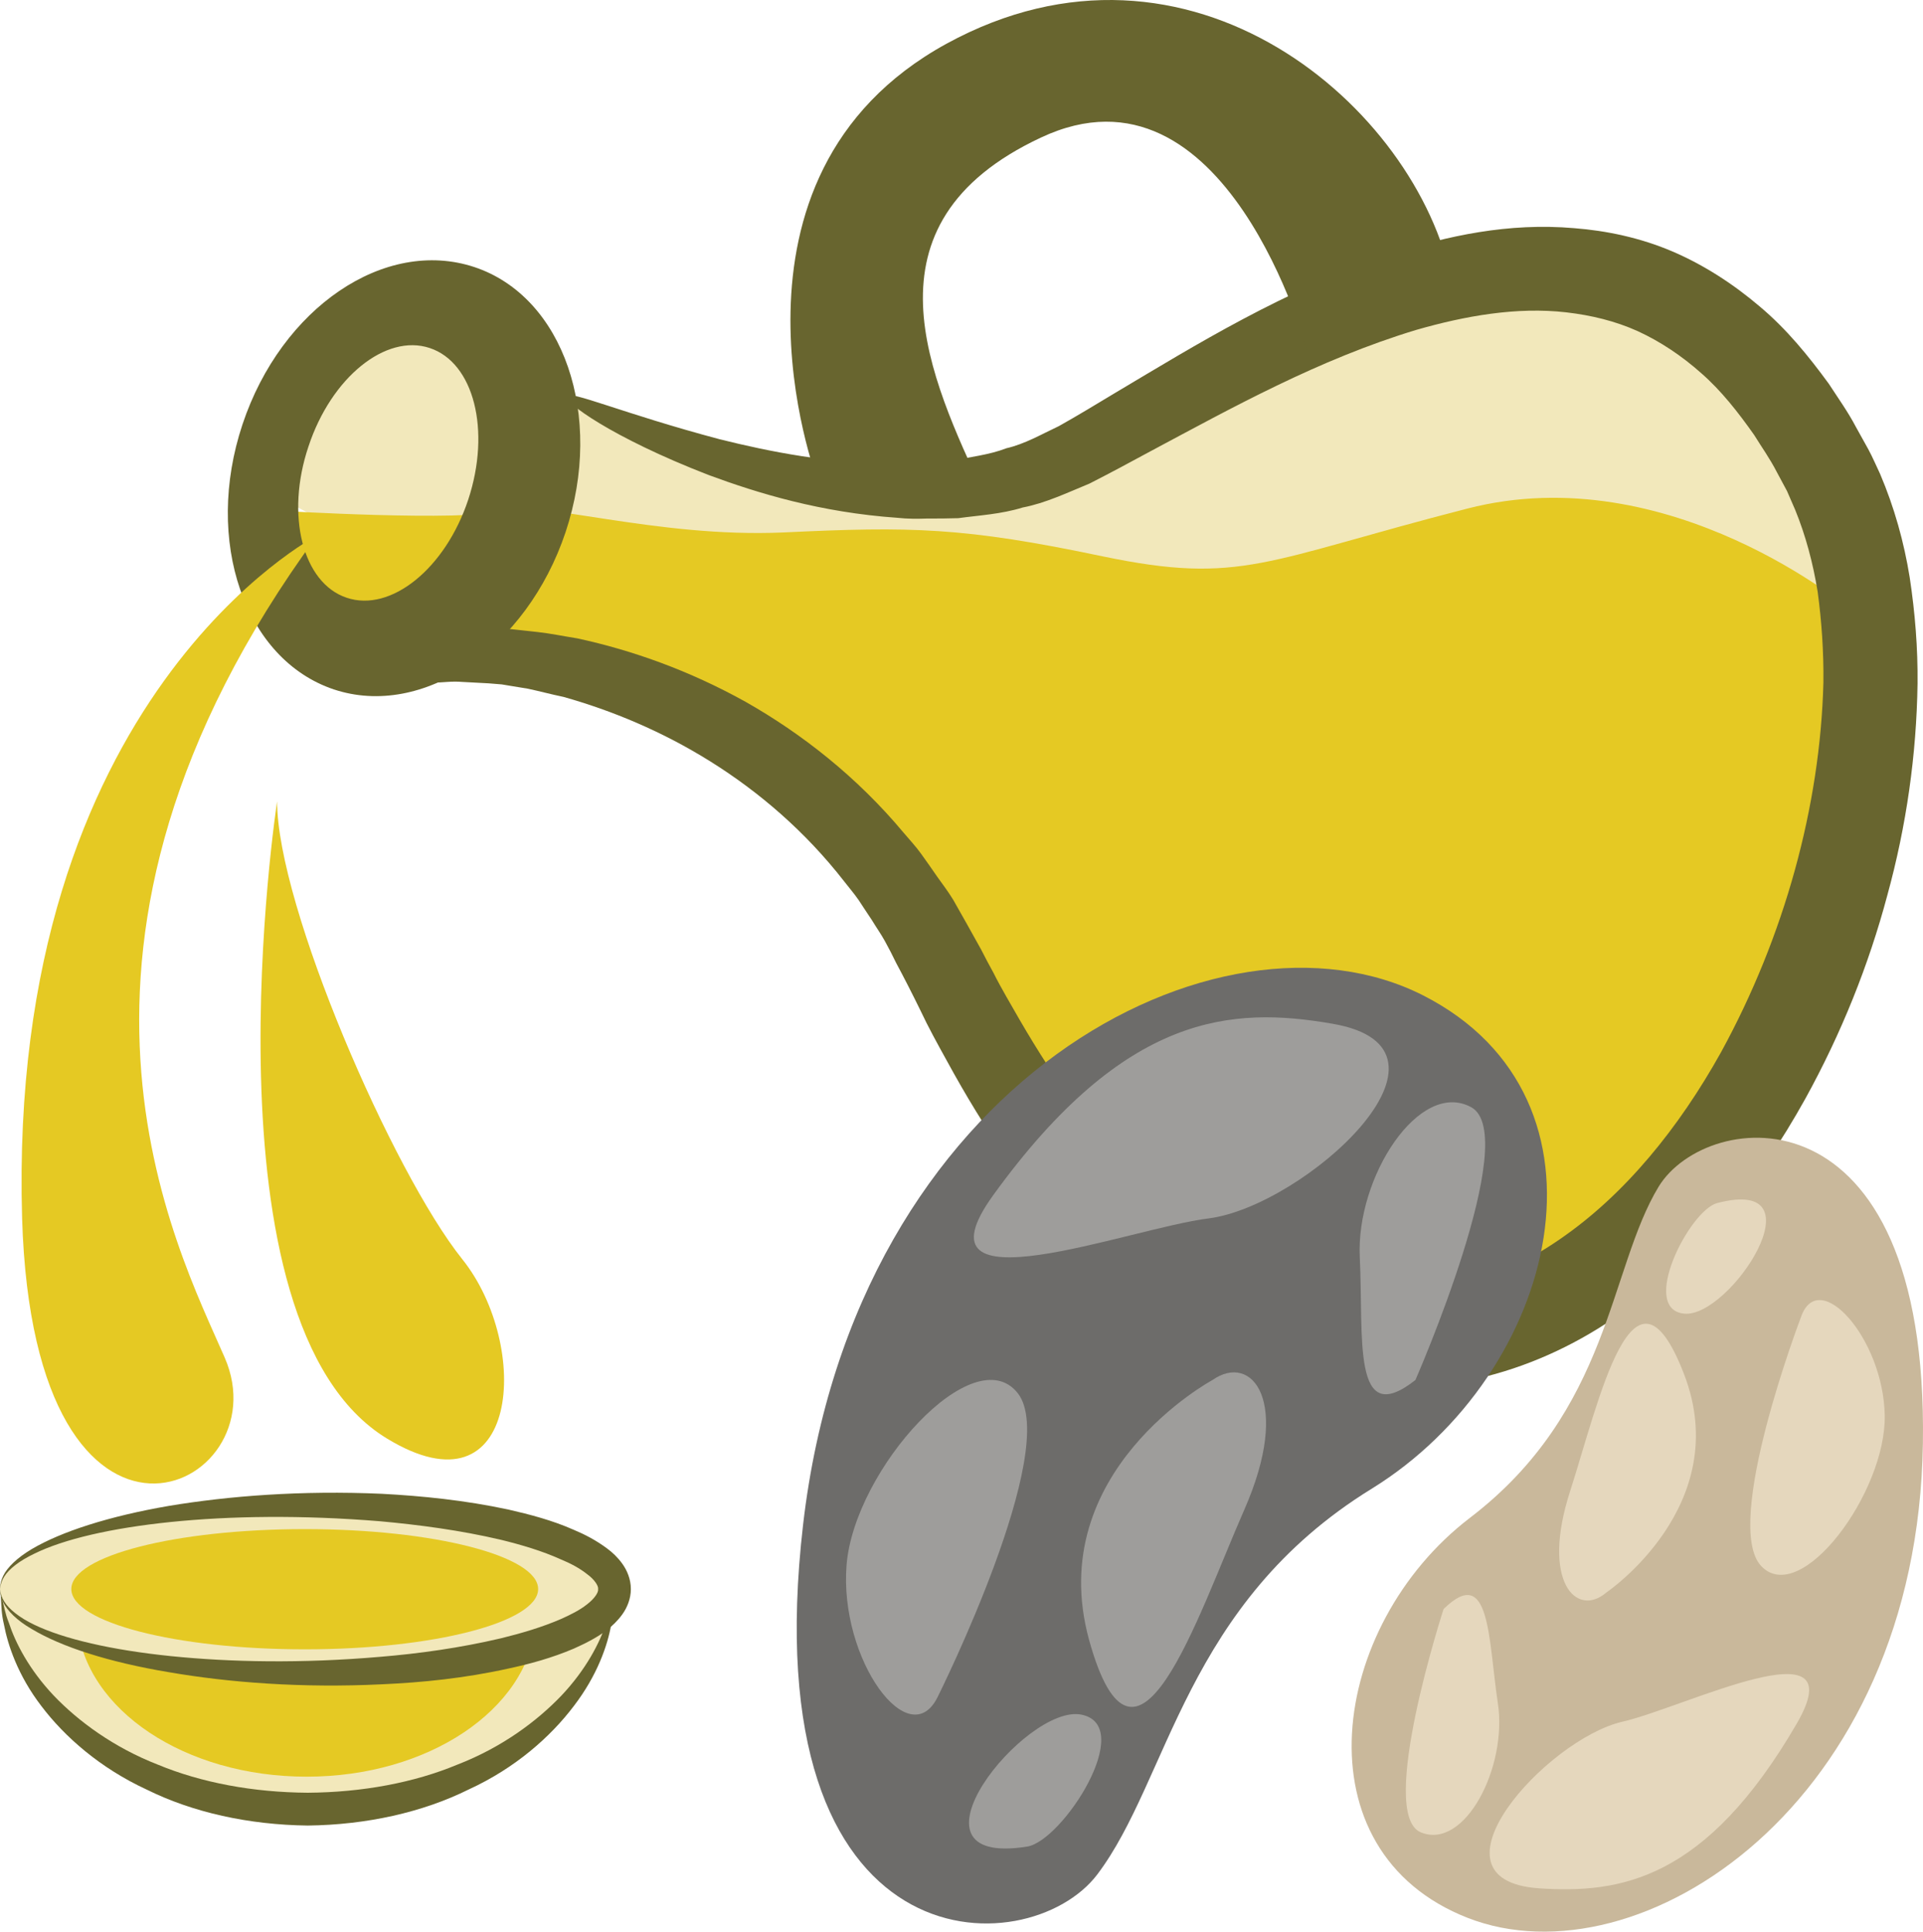
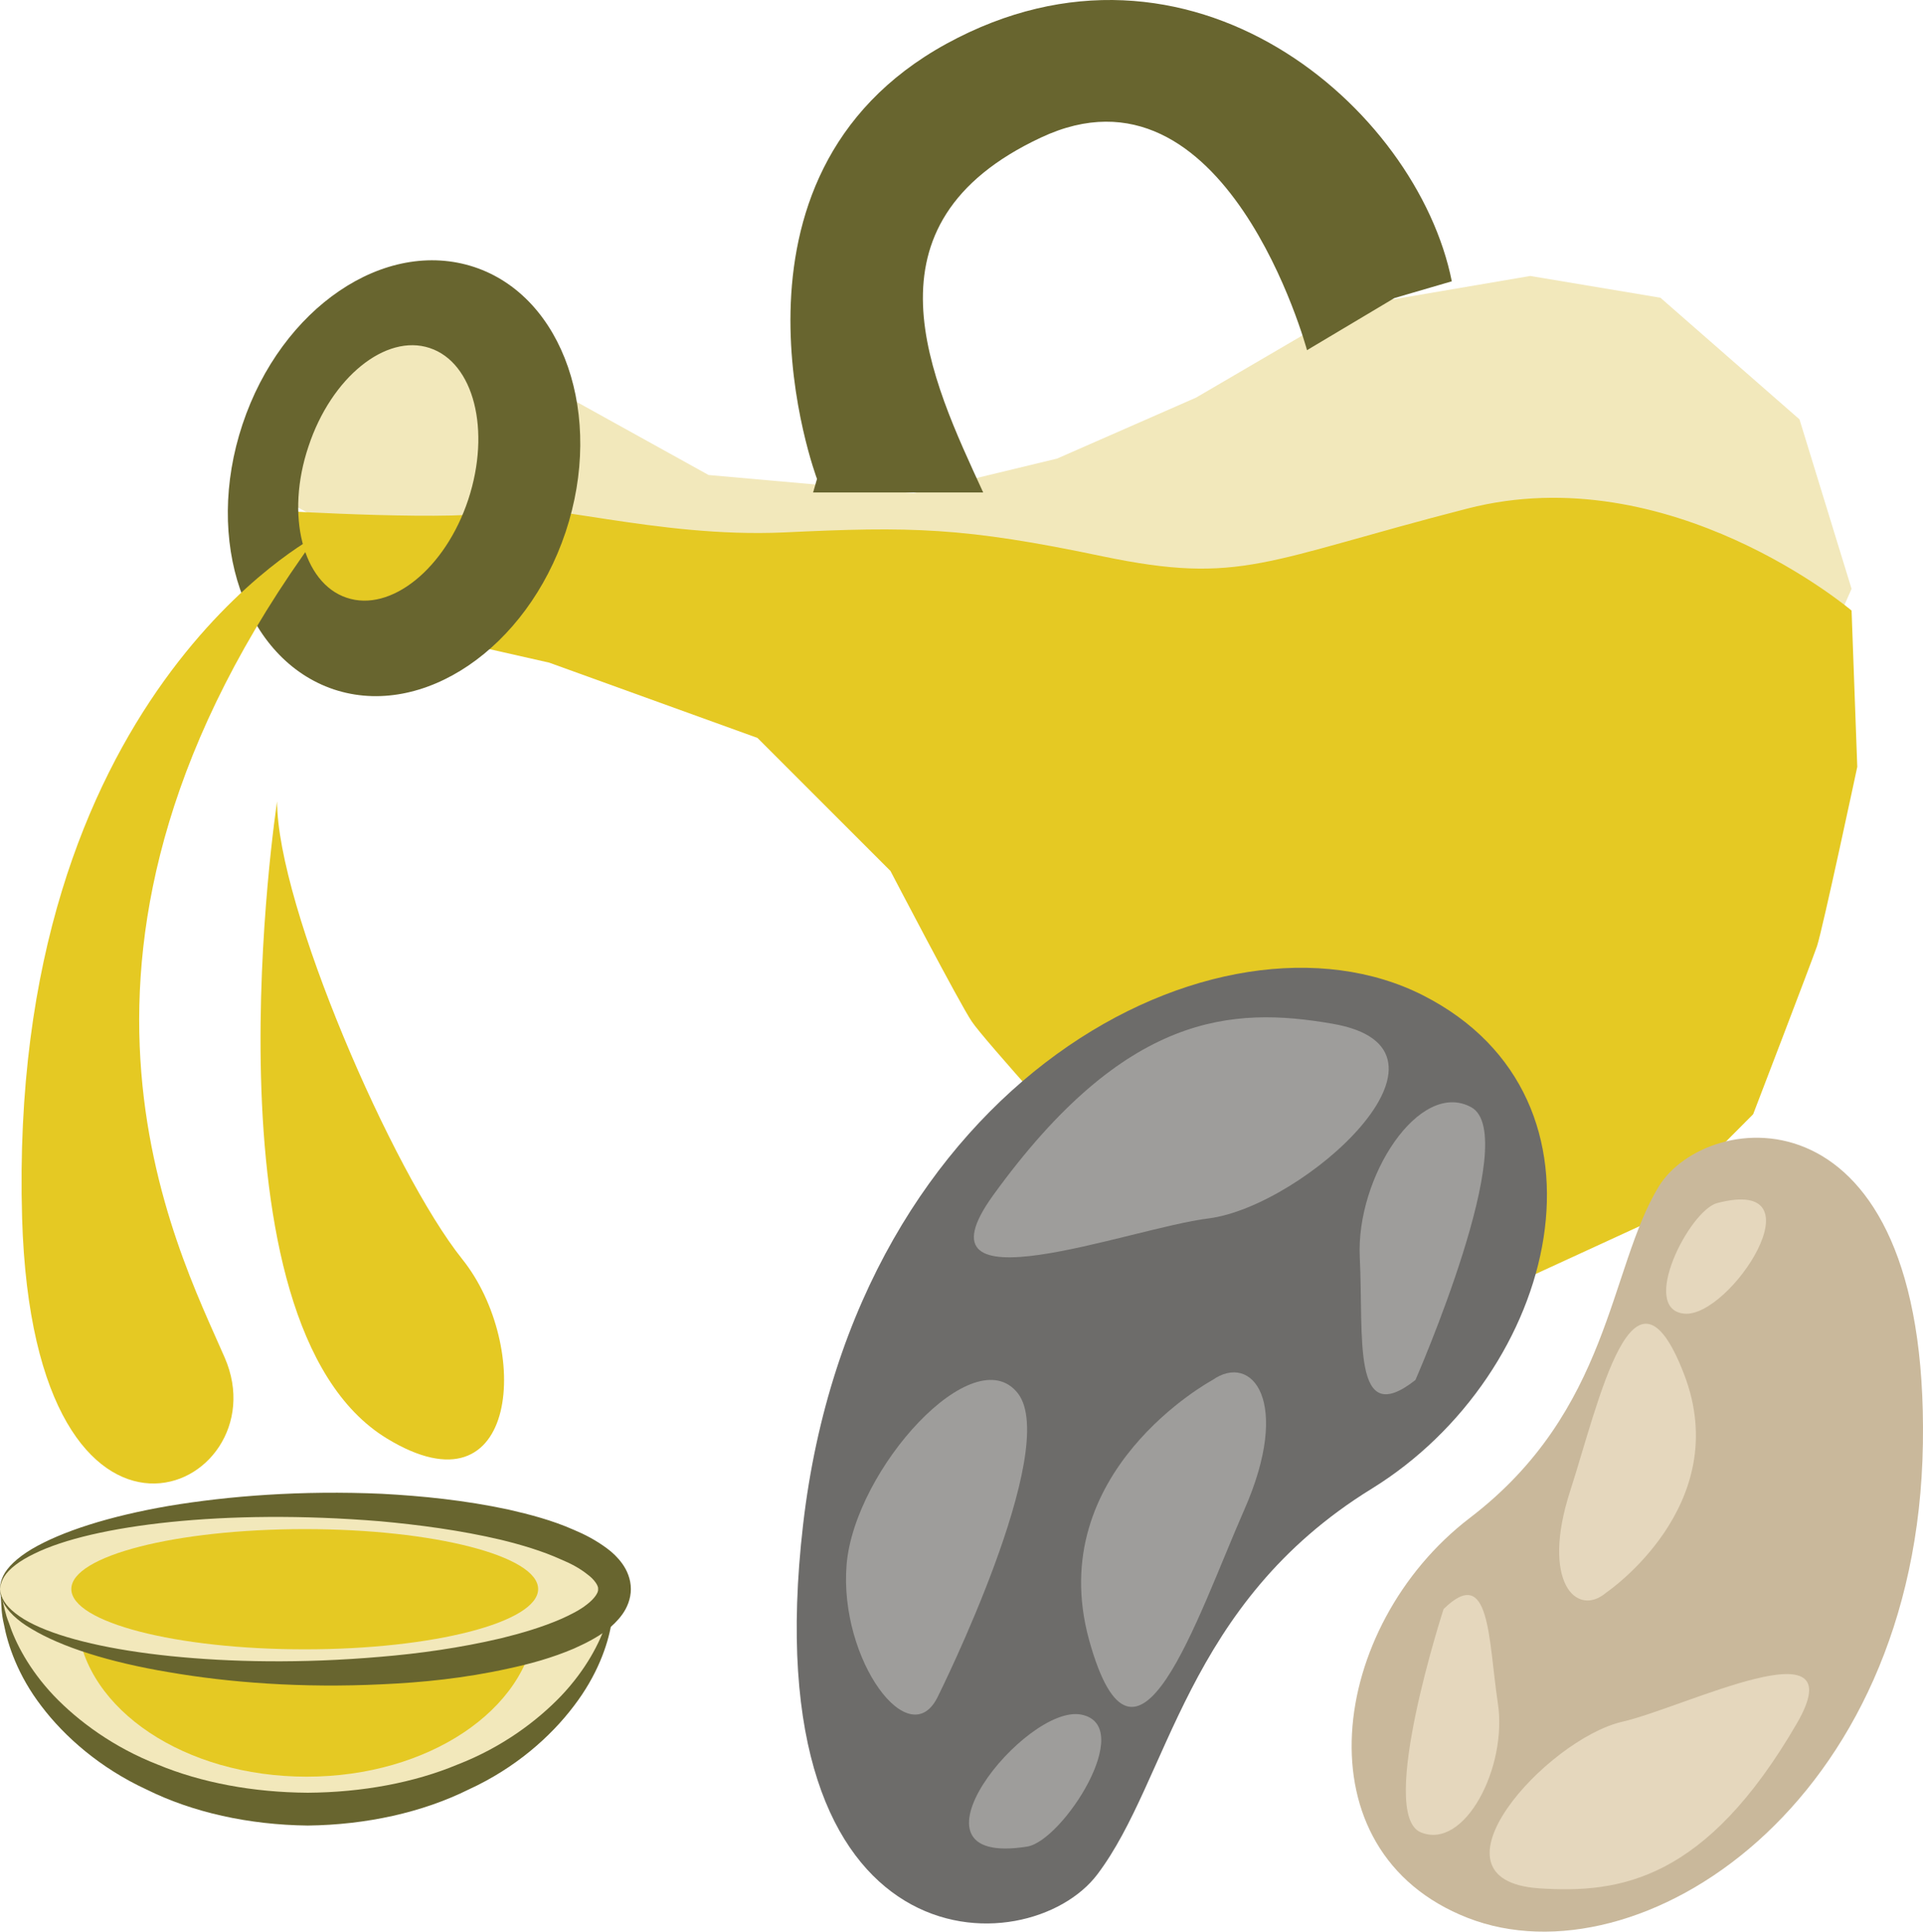
<svg xmlns="http://www.w3.org/2000/svg" id="svg58" viewBox="0 0 5392.303 5415.085" style="clip-rule:evenodd;fill-rule:evenodd;image-rendering:optimizeQuality;shape-rendering:geometricPrecision;text-rendering:geometricPrecision" version="1.1" height="54.151mm" width="53.923mm" xml:space="preserve">
  <defs id="defs4">
    <style id="style2" type="text/css">
   
    .fil1 {fill:#68652F;fill-rule:nonzero}
    .fil3 {fill:#6D6C6A;fill-rule:nonzero}
    .fil4 {fill:#9E9D9B;fill-rule:nonzero}
    .fil5 {fill:#C9B89B;fill-rule:nonzero}
    .fil2 {fill:#E5C923;fill-rule:nonzero}
    .fil6 {fill:#E5D7BD;fill-rule:nonzero}
    .fil0 {fill:#F2E8BB;fill-rule:nonzero}
   
  </style>
  </defs>
  <g transform="translate(-7391,-12330.382)" id="Vrstva_x0020_1">
    <path style="fill:#f2e8bb;fill-rule:nonzero" id="path7" d="m 8151,13713 73,-402 268,-85 244,12 182,268 61,-65 399,221 575,51 402,-97 390,-171 438,-256 499,-85 365,61 390,341 146,475 -134,304 c 0,0 -1071,-219 -1132,-195 -61,25 -1571,25 -1607,25 -37,0 -920,-222 -920,-222 l -432,-70 z" class="fil0" />
    <path style="fill:#f2e8bb;fill-rule:nonzero" id="path9" d="m 7392,16793 c 31,341 404,609 862,609 457,0 831,-268 861,-609 z" class="fil0" />
    <path style="fill:#68652f;fill-rule:nonzero" id="path11" d="m 9115,16793 c 0,0 0,8 -1,24 -2,15 -2,38 -9,67 -10,58 -39,143 -105,229 -65,86 -164,174 -295,234 -129,64 -286,99 -451,101 -166,-2 -323,-37 -452,-101 -130,-60 -230,-148 -295,-234 -66,-86 -94,-171 -105,-229 -7,-29 -7,-52 -8,-67 -1,-16 -2,-24 -2,-24 0,0 2,8 6,23 4,15 7,37 18,64 18,55 56,130 126,204 69,72 168,145 291,193 123,51 268,78 421,79 152,-1 298,-28 420,-79 124,-48 222,-121 291,-193 70,-74 108,-149 126,-204 11,-27 15,-49 19,-64 3,-15 5,-23 5,-23 z" class="fil1" />
    <path style="fill:#e5c923;fill-rule:nonzero" id="path13" d="m 8893,16885 c -23,238 -301,426 -642,426 -342,0 -620,-188 -643,-426 l -17,-100 1309,-8 z" class="fil2" />
    <path style="fill:#e5c923;fill-rule:nonzero" id="path15" d="m 12583,14042 c 0,0 -509,-432 -1077,-286 -569,146 -634,215 -1023,134 -390,-82 -538,-84 -895,-67 -357,16 -694,-94 -791,-61 -98,32 -627,0 -627,0 l 73,243 330,102 358,81 584,211 373,373 c 0,0 195,374 228,422 32,49 341,390 341,390 l 324,276 406,195 390,-98 422,-194 308,-309 c 0,0 162,-422 179,-471 16,-48 113,-503 113,-503 z" class="fil2" />
-     <path style="fill:#68652f;fill-rule:nonzero" id="path17" d="m 8979,13441 c 11,6 -15,79 -74,211 -30,65 -68,146 -115,241 -11,23 -23,48 -36,73 -5,12 -11,24 -17,36 -4,7 -7,15 -10,22 -6,14 -13,28 -19,42 -3,7 -6,14 -9,20 l -5,10 c 0,2 -1,4 -1,5 l 7,-1 c 34,-6 61,-8 100,-7 5,0 8,-1 14,0 l 28,3 c 18,2 36,4 55,6 37,4 75,12 113,18 153,33 314,90 472,178 157,89 312,210 443,367 16,19 34,38 49,59 15,21 30,42 45,64 15,21 31,42 45,65 13,23 26,46 39,69 13,23 26,47 39,70 11,22 23,44 35,66 22,44 48,87 73,131 101,174 221,345 371,487 150,140 334,241 543,269 51,8 106,11 158,10 51,-1 102,-7 153,-19 100,-23 198,-68 289,-131 183,-125 335,-313 453,-525 178,-325 278,-690 287,-1036 1,-87 -5,-172 -16,-254 -13,-81 -34,-159 -63,-230 l -23,-53 -29,-54 c -19,-37 -42,-69 -63,-103 -45,-64 -93,-125 -148,-173 -55,-49 -115,-89 -178,-118 -64,-29 -132,-45 -201,-53 -139,-16 -284,10 -420,49 -275,83 -520,220 -747,341 -57,31 -113,61 -170,90 -63,26 -124,55 -187,67 -61,19 -123,22 -181,30 -30,1 -58,1 -87,1 -28,1 -56,1 -83,-2 -216,-15 -392,-69 -530,-120 -276,-107 -407,-206 -399,-221 9,-18 156,48 431,121 137,34 308,69 503,69 24,1 49,0 73,-3 25,-2 50,-3 76,-6 49,-11 102,-16 151,-35 52,-12 98,-39 147,-62 52,-29 106,-62 161,-95 222,-132 469,-286 775,-389 153,-49 324,-87 509,-71 91,7 186,27 275,65 89,38 172,92 246,155 75,63 136,138 193,216 26,40 54,79 76,121 l 35,63 c 12,22 22,46 33,69 40,94 67,191 83,290 15,99 23,198 22,298 -3,199 -31,398 -85,594 -52,195 -129,387 -230,570 -133,239 -307,459 -538,616 -115,78 -245,137 -382,168 -69,15 -139,23 -208,23 -69,0 -134,-5 -200,-15 -131,-20 -259,-63 -373,-124 -115,-60 -216,-138 -303,-222 -174,-172 -300,-364 -403,-553 -26,-47 -52,-94 -74,-141 -12,-24 -23,-47 -35,-70 -11,-21 -22,-43 -33,-63 -10,-21 -21,-42 -32,-62 -11,-20 -24,-38 -36,-58 -13,-19 -25,-38 -37,-56 -13,-19 -28,-36 -41,-53 -109,-140 -239,-251 -375,-336 -136,-85 -277,-143 -412,-181 -34,-7 -67,-16 -100,-23 -16,-3 -33,-5 -49,-8 l -24,-4 -37,-3 c -25,-1 -50,-3 -75,-4 -12,-1 -25,-1 -40,0 -14,1 -27,2 -41,2 -55,3 -104,6 -151,9 v -10 c 3,-6 7,-12 10,-17 l 20,-34 c 13,-22 26,-44 38,-65 25,-42 49,-83 72,-122 20,-33 40,-65 58,-95 15,-24 30,-48 44,-70 55,-89 104,-164 144,-224 80,-121 128,-181 139,-175 z" class="fil1" />
    <path style="fill:#68652f;fill-rule:nonzero" id="path19" d="m 8704,13731 c -64,193 -217,317 -341,275 -123,-41 -172,-231 -107,-424 64,-194 217,-317 340,-276 124,41 172,231 108,425 z m 17,-652 c -251,-83 -541,114 -650,441 -109,327 6,659 256,743 250,83 541,-115 650,-441 109,-327 -6,-660 -256,-743 z" class="fil1" />
    <path style="fill:#68652f;fill-rule:nonzero" id="path21" d="m 9682,13673 c 0,0 -319,-846 363,-1220 682,-373 1320,179 1417,666 l -161,47 -245,146 c 0,0 -227,-840 -746,-596 -520,243 -308,677 -162,995 h -477 z" class="fil1" />
    <path style="fill:#e5c923;fill-rule:nonzero" id="path23" d="m 8281,13831 c 0,0 -871,450 -828,1915 33,1088 731,763 568,390 -133,-307 -584,-1153 260,-2305 z" class="fil2" />
    <path style="fill:#e5c923;fill-rule:nonzero" id="path25" d="m 8168,14577 c 0,0 -223,1463 308,1786 373,227 406,-260 211,-503 -195,-244 -519,-990 -519,-1283 z" class="fil2" />
    <path style="fill:#f2e8bb;fill-rule:nonzero" id="path27" d="m 7391,16785 c 0,-130 386,-235 862,-235 475,0 861,105 861,235 0,130 -386,236 -861,236 -476,0 -862,-106 -862,-236 z" class="fil0" />
    <path style="fill:#68652f;fill-rule:nonzero" id="path29" d="m 7391,16785 c 1,0 -1,14 12,35 13,21 42,45 84,65 83,40 217,71 383,88 167,17 367,21 587,2 109,-9 224,-25 339,-52 57,-14 115,-31 168,-54 27,-12 53,-25 73,-41 21,-16 33,-34 31,-43 2,-8 -10,-27 -31,-42 -20,-16 -46,-30 -73,-41 -53,-24 -111,-41 -168,-55 -115,-27 -230,-42 -339,-52 -220,-18 -420,-15 -587,2 -166,17 -300,48 -383,89 -42,20 -71,43 -84,64 -13,21 -11,36 -12,35 1,1 -2,-14 9,-37 11,-23 38,-50 80,-75 83,-49 216,-92 384,-121 168,-28 372,-44 598,-34 113,6 232,18 354,44 61,14 123,30 184,57 31,13 62,29 93,52 15,11 30,25 43,43 13,18 24,43 24,71 0,28 -11,53 -24,71 -13,18 -28,32 -43,44 -31,23 -62,38 -93,52 -61,26 -123,43 -184,56 -122,27 -241,39 -354,44 -226,11 -430,-5 -598,-34 -168,-28 -301,-71 -384,-121 -42,-24 -69,-52 -80,-75 -11,-23 -8,-37 -9,-37 z" class="fil1" />
    <path style="fill:#e5c923;fill-rule:nonzero" id="path31" d="m 7591,16785 c 0,-93 293,-168 655,-168 361,0 654,75 654,168 0,93 -293,169 -654,169 -362,0 -655,-76 -655,-169 z" class="fil2" />
    <path style="fill:#6d6c6a;fill-rule:nonzero" id="path33" d="m 10468,17585 c -194,256 -970,268 -825,-981 145,-1249 1171,-1772 1739,-1483 569,290 379,1060 -145,1383 -524,323 -567,814 -769,1081 z" class="fil3" />
    <path style="fill:#9e9d9b;fill-rule:nonzero" id="path35" d="m 10022,17084 c 0,0 345,-692 223,-848 -123,-156 -457,212 -480,480 -22,267 178,538 257,368 z" class="fil4" />
    <path style="fill:#9e9d9b;fill-rule:nonzero" id="path37" d="m 10791,16199 c 0,0 -476,256 -346,729 131,472 301,-60 435,-365 134,-304 22,-442 -89,-364 z" class="fil4" />
    <path style="fill:#9e9d9b;fill-rule:nonzero" id="path39" d="m 11126,15200 c -279,-48 -579,-32 -950,481 -240,332 383,92 604,65 268,-34 759,-476 346,-546 z" class="fil4" />
    <path style="fill:#9e9d9b;fill-rule:nonzero" id="path41" d="m 11360,16199 c 0,0 301,-687 156,-765 -145,-78 -323,196 -312,421 11,225 -23,485 156,344 z" class="fil4" />
    <path style="fill:#9e9d9b;fill-rule:nonzero" id="path43" d="m 10271,17507 c 99,-15 308,-339 152,-370 -156,-31 -528,430 -152,370 z" class="fil4" />
    <path style="fill:#c9b89b;fill-rule:nonzero" id="path45" d="m 12042,15657 c 135,-221 757,-293 741,720 -15,1014 -796,1517 -1276,1330 -479,-187 -389,-819 5,-1121 395,-301 390,-698 530,-929 z" class="fil5" />
-     <path style="fill:#e5d7bd;fill-rule:nonzero" id="path47" d="m 12441,16023 c 0,0 -222,582 -111,698 111,115 350,-207 346,-423 -4,-217 -186,-418 -235,-275 z" class="fil6" />
    <path style="fill:#e5d7bd;fill-rule:nonzero" id="path49" d="m 11895,16795 c 0,0 361,-244 218,-613 -142,-368 -237,73 -319,328 -83,255 18,356 101,285 z" class="fil6" />
    <path style="fill:#e5d7bd;fill-rule:nonzero" id="path51" d="m 11707,17624 c 227,15 467,-22 723,-463 165,-286 -315,-44 -490,-4 -212,49 -571,444 -233,467 z" class="fil6" />
    <path style="fill:#e5d7bd;fill-rule:nonzero" id="path53" d="m 11439,16841 c 0,0 -187,575 -64,626 123,51 244,-183 216,-363 -27,-180 -21,-391 -152,-263 z" class="fil6" />
    <path style="fill:#e5d7bd;fill-rule:nonzero" id="path55" d="m 12206,15703 c -78,21 -219,298 -92,310 128,12 390,-388 92,-310 z" class="fil6" />
  </g>
</svg>